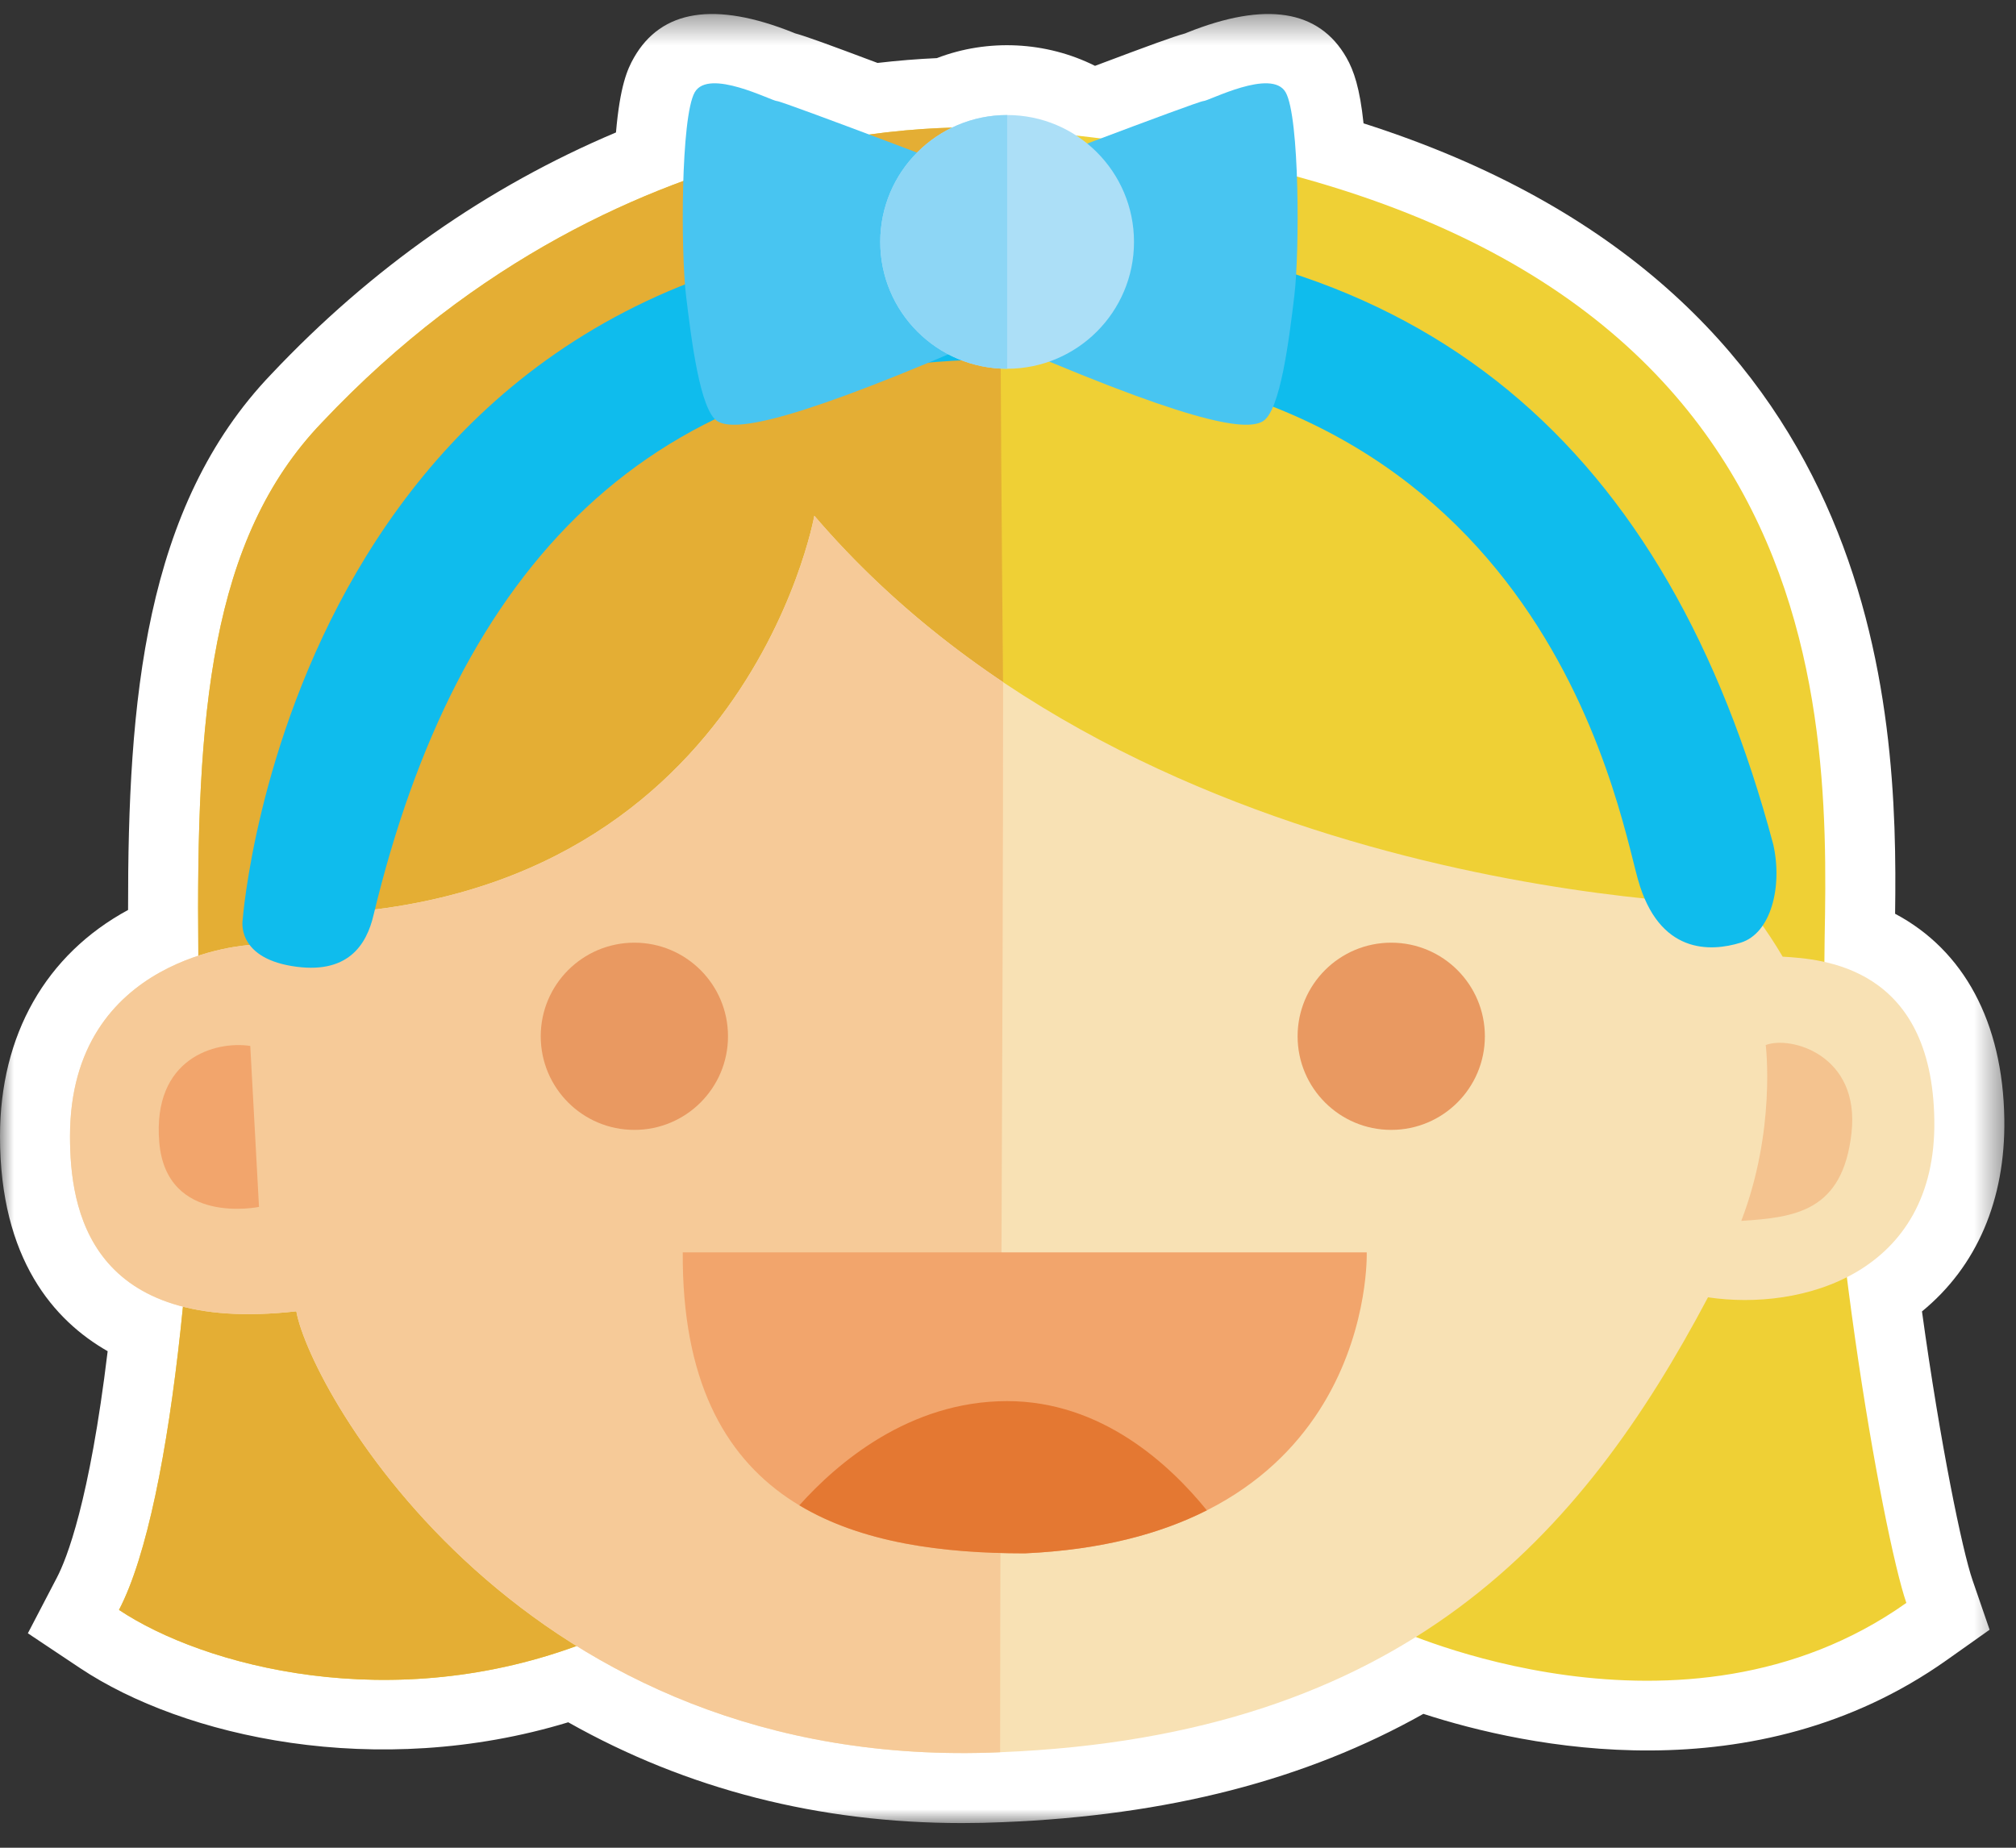
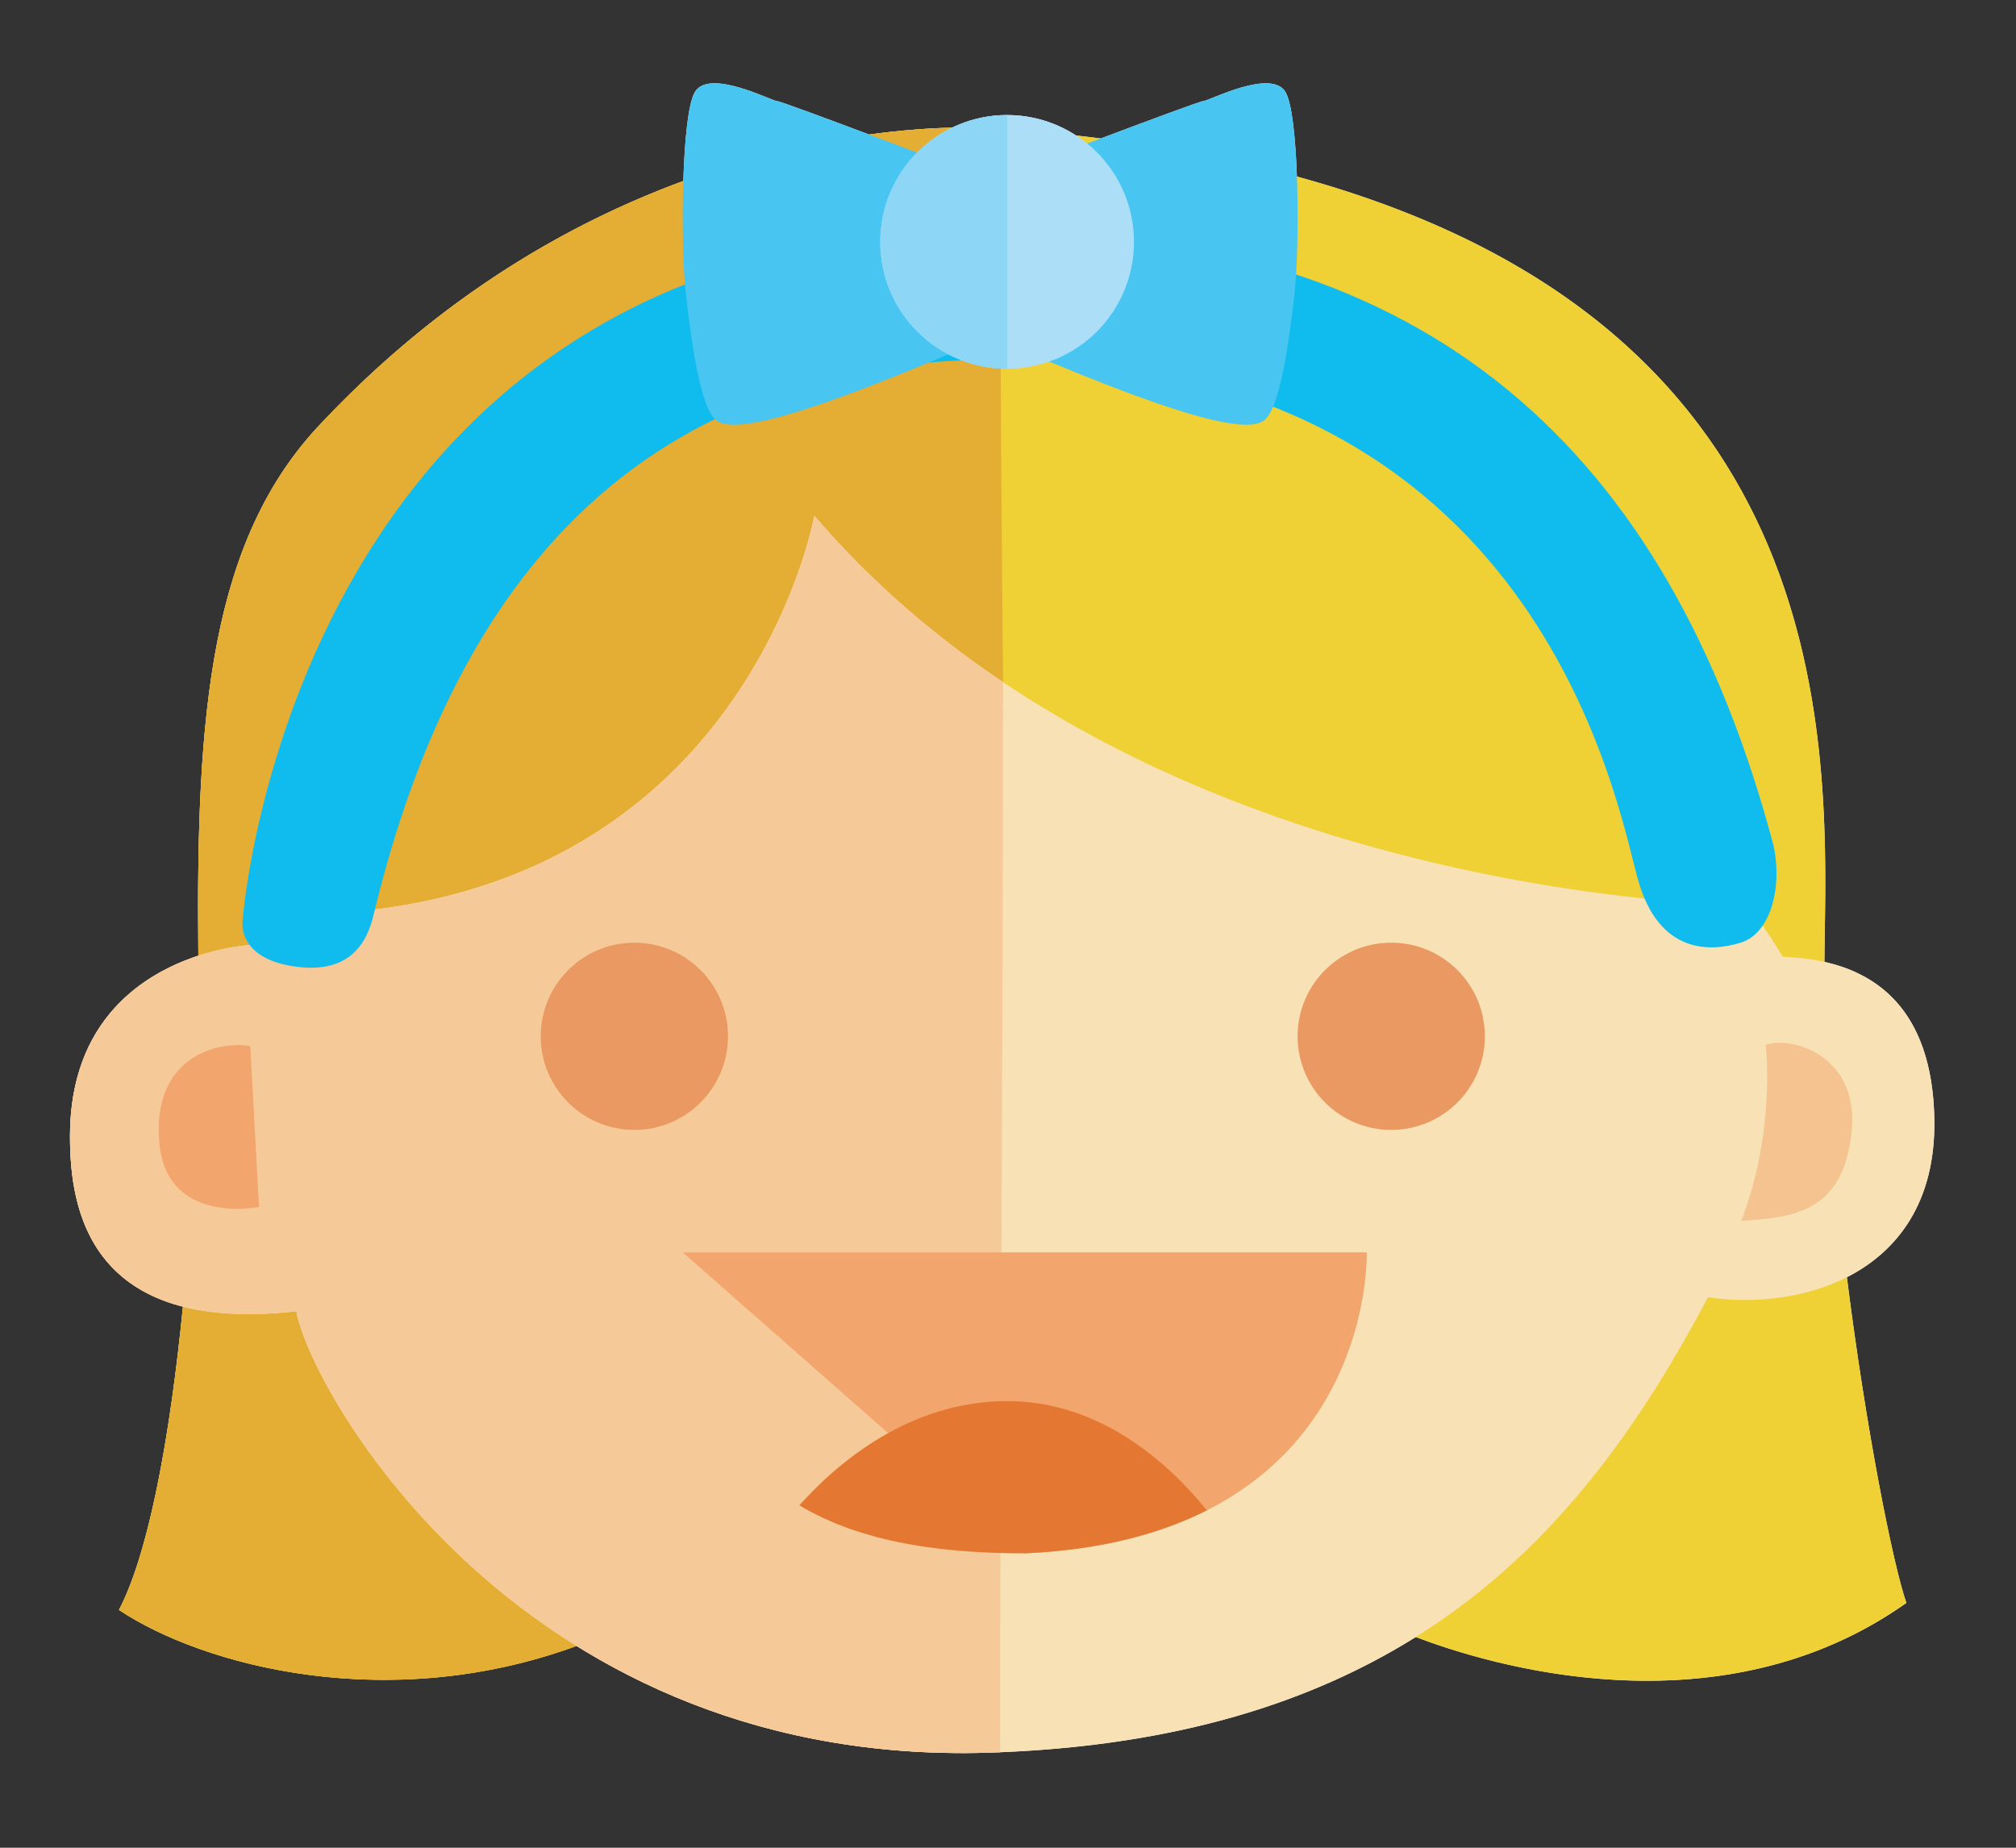
<svg xmlns="http://www.w3.org/2000/svg" xmlns:xlink="http://www.w3.org/1999/xlink" width="72px" height="66px" viewBox="0 0 72 66" version="1.1">
  <rect x="0" y="0" width="72" height="66" fill="#333333" stroke="none" />
  <title>6F03669A-B5DF-4427-A3F0-037E3390EA75</title>
  <desc>Created with sketchtool.</desc>
  <defs>
-     <polygon id="path-1" points="0 0.381 71.584 0.381 71.584 65 0 65" />
-   </defs>
+     </defs>
  <g id="style-guide" stroke="none" stroke-width="1" fill="none" fill-rule="evenodd">
    <g id="UPDATED--03_Style-guide-/-UI" transform="translate(-976, -3029)">
      <g id="Group-7" transform="translate(953, 3011)">
        <g id="编组" transform="translate(23, 18)">
          <path d="M69.084,40.006 C69.022,35.928 66.853,34.737 65.158,34.359 C65.159,34.071 65.161,33.787 65.166,33.506 C65.311,25.885 65.343,11.504 46.318,6.308 C46.269,4.938 46.145,3.7 45.916,3.297 C45.416,2.422 43.166,3.61 42.978,3.61 C42.887,3.61 41.114,4.268 39.309,4.948 C39.017,4.911 38.727,4.873 38.43,4.84 C37.721,4.38 36.877,4.11 35.969,4.11 C35.267,4.11 34.606,4.274 34.013,4.558 C33.239,4.578 32.23,4.643 31.041,4.805 C29.373,4.179 27.834,3.61 27.75,3.61 C27.562,3.61 25.312,2.422 24.812,3.297 C24.573,3.715 24.45,5.035 24.405,6.468 C20.382,7.947 15.789,10.542 11.5,15.089 C7.5,19.256 7,25.506 7.083,34.006 C7.083,34.049 7.083,34.094 7.084,34.137 C5.188,34.759 2.5,36.381 2.5,40.589 C2.5,42.591 2.903,45.742 6.534,46.672 C6.071,51.354 5.314,55.467 4.25,57.506 C7.202,59.474 13.787,61.271 20.587,58.787 C24.422,61.172 29.425,62.866 35.718,62.589 C42.048,62.333 46.821,60.814 50.563,58.473 C53.041,59.421 61.356,62.02 68.084,57.256 C67.602,55.859 66.648,51.096 65.96,45.62 C67.756,44.708 69.128,42.957 69.084,40.006" id="Fill-1" fill="#FFFFFF" />
          <g transform="translate(0, 0.119)">
            <mask id="mask-2" fill="white">
              <use xlink:href="#path-1" />
            </mask>
            <g id="Clip-4" />
            <path d="M20.872,55.901 L21.907,56.544 C25.923,59.043 30.531,60.192 35.608,59.972 C41.117,59.75 45.572,58.527 49.238,56.234 L50.294,55.573 L51.457,56.019 C53.397,56.761 59.736,58.778 65.192,55.975 C64.655,53.622 63.989,49.871 63.479,45.813 L63.26,44.068 L64.828,43.272 C66.051,42.651 66.609,41.587 66.584,39.924 C66.541,37.109 65.288,36.831 64.615,36.681 L62.655,36.244 L62.658,34.236 C62.659,33.933 62.661,33.634 62.667,33.339 C62.799,26.353 63.045,13.349 45.659,8.601 L43.885,8.116 L43.819,6.279 C43.814,6.129 43.808,5.988 43.802,5.857 C43.723,5.882 43.643,5.905 43.56,5.924 C43.339,5.999 42.604,6.26 40.189,7.168 L39.608,7.387 L38.992,7.309 C38.697,7.271 38.426,7.236 38.149,7.205 L37.564,7.139 L37.07,6.818 C36.485,6.439 35.738,6.384 35.095,6.693 L34.612,6.925 L34.078,6.939 C33.221,6.96 32.312,7.036 31.377,7.163 L30.752,7.248 L30.162,7.027 C28.042,6.23 27.375,5.994 27.168,5.924 C27.085,5.905 27.005,5.882 26.926,5.857 C26.918,6.031 26.91,6.22 26.904,6.427 L26.851,8.113 L25.268,8.695 C20.785,10.344 16.765,13.032 13.318,16.685 C10.068,20.072 9.499,25.333 9.583,33.862 L9.605,35.822 L7.863,36.394 C5.297,37.235 5,39.123 5,40.47 C5,43.05 5.861,43.8 7.154,44.131 L9.233,44.664 L9.022,46.799 C8.628,50.785 8.079,53.935 7.384,56.208 C10.266,57.381 14.924,58.075 19.728,56.319 L20.872,55.901 Z M34.362,65 C29.254,65 24.531,63.792 20.294,61.4 C13.446,63.481 6.548,61.923 2.863,59.467 L0.995,58.221 L2.033,56.23 C2.379,55.568 3.197,53.517 3.845,48.145 C1.937,47.056 -0,44.867 -0,40.47 C-0,36.837 1.643,33.975 4.574,32.384 C4.566,24.943 5.148,17.977 9.696,13.239 C13.267,9.453 17.403,6.552 21.999,4.612 C22.144,2.953 22.402,2.358 22.642,1.938 C23.621,0.224 25.534,-0.076 28.328,1.044 C28.352,1.054 28.374,1.063 28.396,1.072 C28.816,1.187 29.566,1.463 31.341,2.129 C32.062,2.045 32.771,1.988 33.459,1.957 C35.283,1.255 37.368,1.361 39.108,2.233 C41.071,1.495 41.882,1.196 42.328,1.074 C42.35,1.065 42.374,1.055 42.4,1.044 C45.195,-0.076 47.107,0.224 48.086,1.938 C48.353,2.406 48.566,3.03 48.698,4.287 C67.29,10.221 67.788,25.17 67.682,32.52 C70.135,33.821 71.531,36.394 71.583,39.849 L71.583,39.849 C71.627,42.743 70.595,45.126 68.642,46.724 C69.297,51.475 70.084,55.27 70.447,56.322 L71.057,58.094 L69.528,59.177 C62.658,64.044 54.482,62.282 50.835,61.099 C46.637,63.462 41.71,64.73 35.819,64.968 C35.33,64.989 34.844,65 34.362,65 L34.362,65 Z" id="Fill-3" fill="#FFFFFF" mask="url(#mask-2)" />
          </g>
          <path d="M35.718,4.589 C35.718,4.589 22.583,3.339 11.5,15.089 C7.5,19.255 7,25.505 7.083,34.005 C7.167,42.505 6.25,53.672 4.25,57.505 C7.25,59.505 14,61.339 20.916,58.672 C28.25,59.005 49.834,58.172 49.834,58.172 C49.834,58.172 60.084,62.922 68.084,57.255 C67.25,54.839 65,42.339 65.166,33.505 C65.334,24.672 65.353,6.755 35.718,4.589" id="Fill-5" fill="#EFD035" />
          <path d="M35.718,4.589 C35.718,4.589 22.583,3.339 11.5,15.089 C7.5,19.255 7,25.505 7.083,34.005 C7.167,42.505 6.25,53.672 4.25,57.505 C7.25,59.505 14,61.339 20.916,58.672 C24.209,58.821 30.373,58.736 36.166,58.596 C36.166,47.005 35.718,25.839 35.718,4.589" id="Fill-7" fill="#E4AE34" />
          <path d="M29.083,18.422 C29.083,18.422 26.5,32.922 9.833,32.672 C9.083,33.256 8.917,33.756 8.917,33.756 C8.917,33.756 2.5,34.089 2.5,40.589 C2.5,43.172 3.167,47.672 10.583,46.839 C11.083,49.672 18.687,63.339 35.719,62.589 C50.167,62.006 56.5,54.839 61,46.339 C64.333,46.839 69.167,45.506 69.083,40.006 C69,34.506 65.083,34.256 63.667,34.172 C63.083,33.172 62.417,32.339 62.417,32.339 C62.417,32.339 40.917,32.256 29.083,18.422" id="Fill-9" fill="#F8E1B4" />
          <path d="M29.083,18.422 C29.083,18.422 26.5,32.922 9.833,32.672 C9.083,33.256 8.917,33.756 8.917,33.756 C8.917,33.756 2.5,34.089 2.5,40.589 C2.5,43.172 3.167,47.672 10.583,46.839 C11.083,49.672 18.687,63.339 35.719,62.589 C35.719,50.11 35.825,37.016 35.825,24.367 C33.399,22.74 31.101,20.781 29.083,18.422" id="Fill-11" fill="#F6CA98" />
          <path d="M8.667,32.853 C8.667,32.853 10.5,7.922 35.75,8.255 C51,8.255 59.583,16.089 63.333,30.172 C63.667,31.672 63.25,33.339 62.167,33.672 C61.083,34.006 59.25,34.089 58.5,31.422 C57.75,28.755 55,12.839 35.75,12.839 C23.167,12.839 16.313,20.328 13.344,32.672 C13.094,33.756 12.417,34.839 10.417,34.506 C8.417,34.172 8.667,32.853 8.667,32.853" id="Fill-13" fill="#0FBCED" />
          <path d="M35.312,6.422 C35.312,6.422 27.938,3.61 27.75,3.61 C27.562,3.61 25.312,2.422 24.812,3.297 C24.312,4.172 24.312,8.985 24.5,10.547 C24.688,12.11 25,14.672 25.625,15.047 C26.25,15.422 28.312,15.11 35.718,11.86 C35.718,9.61 35.312,6.422 35.312,6.422" id="Fill-15" fill="#48C5F1" />
          <path d="M35.416,6.422 C35.416,6.422 42.791,3.61 42.978,3.61 C43.166,3.61 45.416,2.422 45.916,3.297 C46.416,4.172 46.416,8.985 46.228,10.547 C46.041,12.11 45.728,14.672 45.103,15.047 C44.478,15.422 42.416,15.11 35.01,11.86 C35.01,9.61 35.416,6.422 35.416,6.422" id="Fill-17" fill="#48C5F1" />
          <path d="M40.5,8.641 C40.5,11.143 38.471,13.172 35.968,13.172 C33.467,13.172 31.438,11.143 31.438,8.641 C31.438,6.138 33.467,4.109 35.968,4.109 C38.471,4.109 40.5,6.138 40.5,8.641" id="Fill-19" fill="#ACDFF7" />
          <path d="M26,37.016 C26,38.862 24.503,40.359 22.657,40.359 C20.809,40.359 19.312,38.862 19.312,37.016 C19.312,35.169 20.809,33.672 22.657,33.672 C24.503,33.672 26,35.169 26,37.016" id="Fill-21" fill="#E99961" />
          <path d="M53.031,37.016 C53.031,38.862 51.534,40.359 49.687,40.359 C47.84,40.359 46.343,38.862 46.343,37.016 C46.343,35.169 47.84,33.672 49.687,33.672 C51.534,33.672 53.031,35.169 53.031,37.016" id="Fill-23" fill="#E99961" />
          <path d="M8.938,37.36 L9.25,43.11 C9.25,43.11 5.938,43.797 5.688,40.797 C5.438,37.797 7.688,37.172 8.938,37.36" id="Fill-25" fill="#F2A56C" />
          <path d="M63.062,37.329 C63.062,37.329 63.438,40.36 62.188,43.61 C64.125,43.485 65.812,43.267 66.125,40.469 C66.438,37.672 63.938,36.986 63.062,37.329" id="Fill-27" fill="#F4C38F" />
-           <path d="M24.384,44.735 L48.812,44.735 C48.812,44.735 49.135,54.922 36.599,55.485 C30.375,55.485 24.332,53.797 24.384,44.735" id="Fill-29" fill="#F2A56C" />
+           <path d="M24.384,44.735 L48.812,44.735 C48.812,44.735 49.135,54.922 36.599,55.485 " id="Fill-29" fill="#F2A56C" />
          <path d="M28.548,53.769 C30.78,55.11 33.669,55.485 36.599,55.485 C39.333,55.362 41.454,54.781 43.102,53.948 C41.776,52.309 39.338,50.047 35.969,50.047 C32.469,50.047 29.89,52.269 28.548,53.769" id="Fill-31" fill="#E47832" />
          <path d="M35.969,13.172 C33.466,13.172 31.437,11.143 31.437,8.641 C31.437,6.139 33.466,4.11 35.969,4.11 L35.969,13.172 Z" id="Fill-33" fill="#8DD6F5" />
        </g>
      </g>
    </g>
  </g>
</svg>